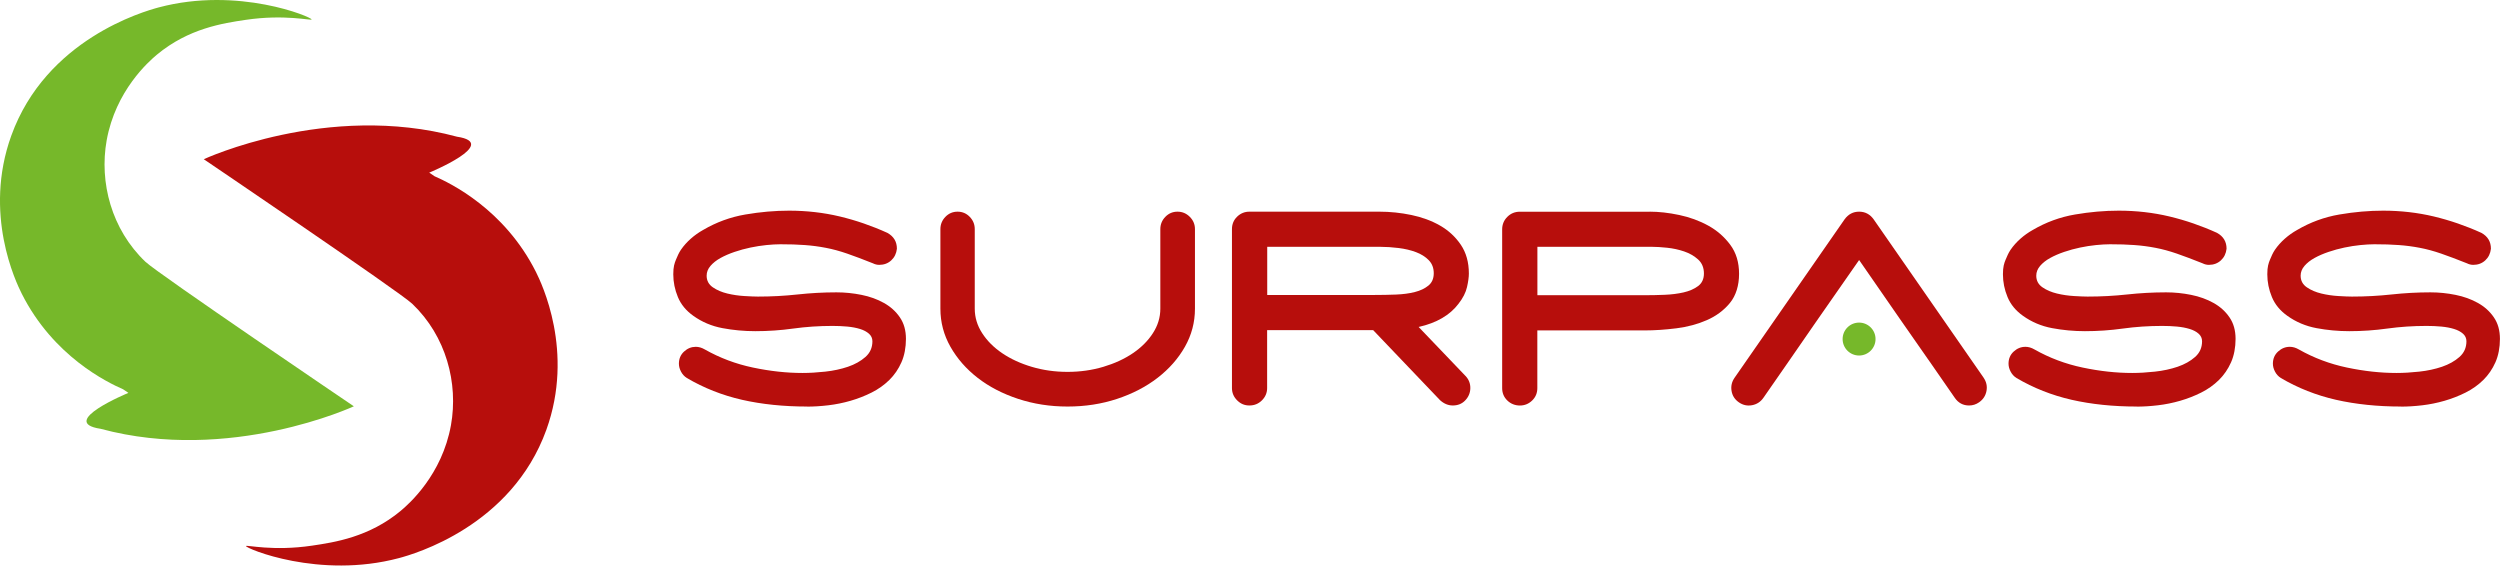
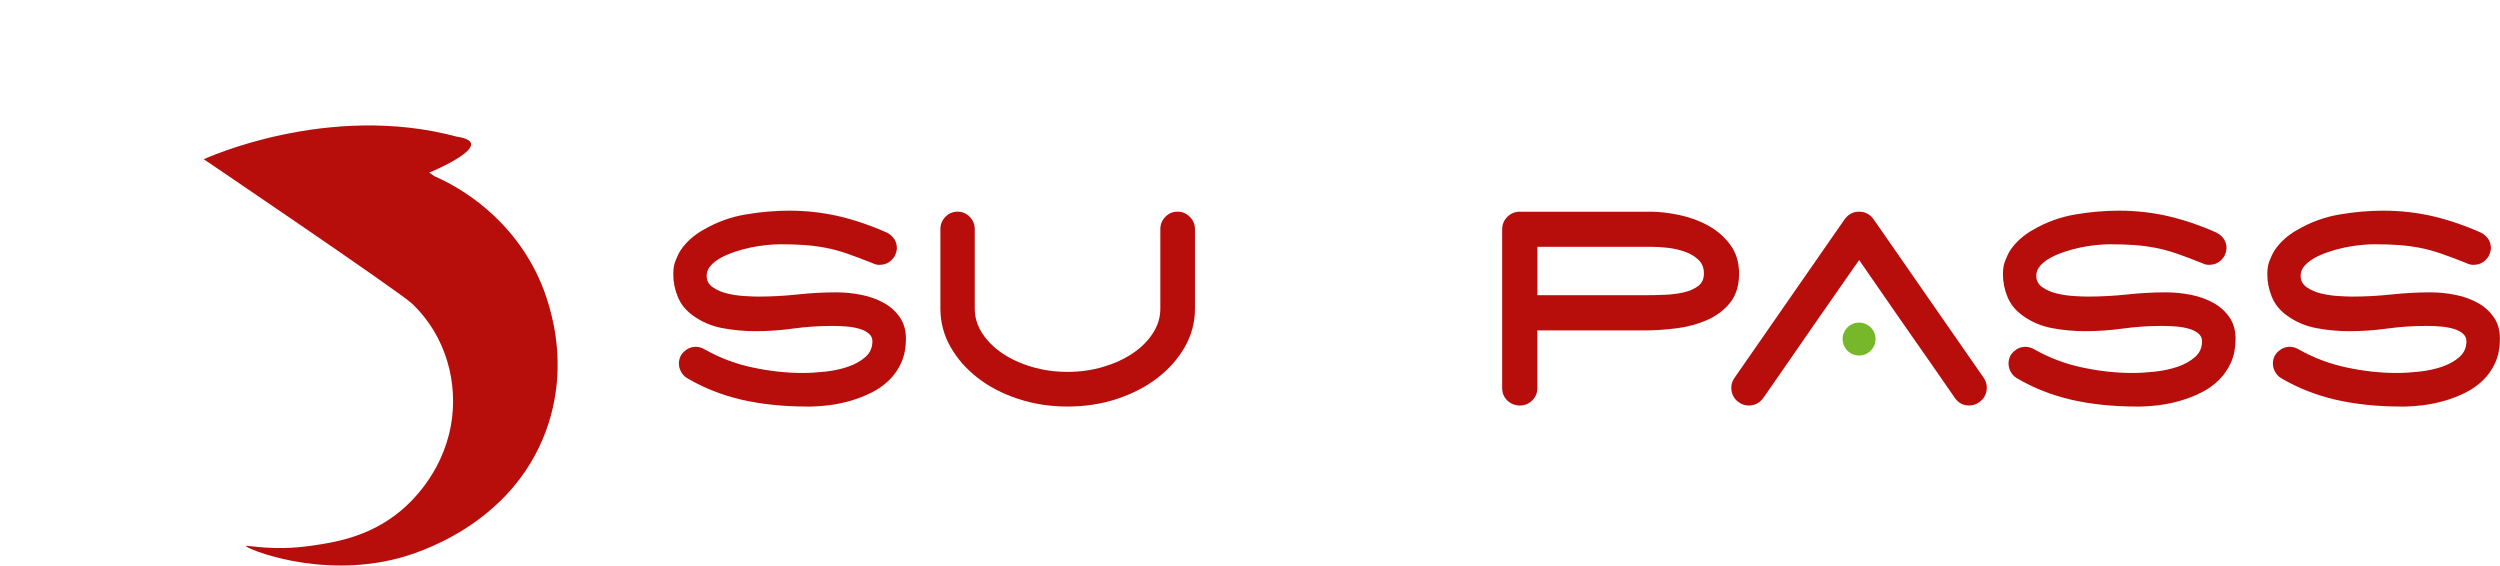
<svg xmlns="http://www.w3.org/2000/svg" id="Layer_2" data-name="Layer 2" viewBox="0 0 732.03 165.59">
  <defs>
    <style>
      .cls-1 {
        fill: #b70e0c;
      }

      .cls-2 {
        fill: #76b82a;
      }
    </style>
  </defs>
  <g id="Calque_1" data-name="Calque 1">
    <g>
      <g>
        <path class="cls-1" d="M72.03,159.89c-.09.68,21.45,9.75,44.78,3.53,4.44-1.18,32.98-9.34,43.17-37.57,8.26-22.9-1.38-42.88-3.05-46.22-9.24-18.39-25.09-26.01-29.7-28.03l-1.55-1.05s20.91-8.6,8.14-10.52c-37.92-10.23-74.15,6.59-74.15,6.59,0,0,57.36,38.83,61.03,42.32,9.96,9.48,13.54,23.28,11.35,35.54-2.61,14.56-12.3,23.09-14.74,25.12-9.26,7.69-19.35,9.19-25.94,10.17-11.48,1.71-19.28-.29-19.33.12Z" />
-         <path class="cls-2" d="M91.25,5.7c.09-.68-21.45-9.75-44.78-3.53C42.03,3.36,13.49,11.51,3.3,39.74c-8.26,22.9,1.38,42.88,3.05,46.22,9.24,18.39,25.09,26.01,29.7,28.03l1.55,1.05s-20.91,8.6-8.14,10.52c37.92,10.23,74.15-6.59,74.15-6.59,0,0-57.36-38.83-61.03-42.32-9.96-9.48-13.54-23.28-11.35-35.54,2.61-14.56,12.3-23.09,14.74-25.12,9.26-7.69,19.35-9.19,25.94-10.17,11.48-1.71,19.28.29,19.33-.12Z" />
      </g>
      <g>
        <g>
          <path class="cls-1" d="M236.33,119.04c-6.92,0-13.26-.66-19.04-1.97-5.78-1.32-11.17-3.44-16.18-6.39-.72-.46-1.29-1.08-1.7-1.86-.41-.78-.62-1.55-.62-2.32,0-1.45.5-2.63,1.51-3.56,1.01-.93,2.15-1.39,3.44-1.39.88,0,1.75.26,2.63.77,4.39,2.48,9.08,4.25,14.09,5.3,5.01,1.06,9.86,1.59,14.55,1.59,2.01,0,4.22-.13,6.62-.39,2.4-.26,4.62-.74,6.66-1.43,2.04-.7,3.74-1.65,5.11-2.86,1.37-1.21,2.05-2.75,2.05-4.61,0-.88-.34-1.61-1.01-2.21-.67-.59-1.55-1.06-2.63-1.39-1.08-.33-2.32-.57-3.72-.7-1.39-.13-2.84-.19-4.34-.19-3.92,0-7.74.26-11.46.77-3.72.52-7.43.77-11.15.77-3.25,0-6.45-.3-9.6-.89-3.15-.59-5.99-1.79-8.52-3.6-2.12-1.5-3.63-3.33-4.53-5.5-.9-2.17-1.35-4.39-1.35-6.66,0-1.08.08-1.95.23-2.59s.34-1.2.54-1.66c.21-.52.43-1.02.66-1.51.23-.49.5-.97.81-1.43.82-1.19,1.79-2.27,2.9-3.25,1.11-.98,2.31-1.83,3.6-2.55,3.87-2.27,8-3.78,12.39-4.53,4.39-.75,8.64-1.12,12.77-1.12,5.16,0,10.11.57,14.86,1.7,4.75,1.14,9.39,2.74,13.93,4.8,1.86,1.03,2.79,2.58,2.79,4.65-.15,1.39-.71,2.53-1.66,3.41-.96.88-2.13,1.31-3.52,1.31-.62,0-1.24-.15-1.86-.46-2.84-1.13-5.34-2.08-7.51-2.83-2.17-.75-4.26-1.32-6.27-1.7-2.01-.39-4.06-.66-6.15-.81-2.09-.16-4.48-.23-7.16-.23-1.19,0-2.54.08-4.06.23-1.52.15-3.08.4-4.68.73-1.6.34-3.16.76-4.68,1.28-1.52.52-2.89,1.11-4.1,1.78-1.21.67-2.19,1.45-2.94,2.32-.75.88-1.12,1.83-1.12,2.86,0,1.45.61,2.58,1.82,3.41,1.21.83,2.63,1.43,4.26,1.82,1.63.39,3.28.63,4.95.73,1.68.1,3.01.16,3.99.16,3.97,0,7.84-.21,11.61-.62,3.77-.41,7.56-.62,11.38-.62,2.48,0,4.93.25,7.35.74,2.43.49,4.61,1.28,6.54,2.36,1.94,1.08,3.5,2.49,4.68,4.22,1.19,1.73,1.78,3.83,1.78,6.31s-.44,4.87-1.32,6.85c-.88,1.99-2.06,3.72-3.56,5.19-1.5,1.47-3.23,2.7-5.19,3.68-1.96.98-4.01,1.78-6.15,2.4-2.14.62-4.31,1.06-6.5,1.32-2.19.26-4.27.39-6.23.39" />
          <path class="cls-1" d="M312.59,119.04c-5.11,0-9.94-.75-14.48-2.25-4.54-1.5-8.49-3.55-11.84-6.15-3.36-2.61-6.01-5.64-7.97-9.1-1.96-3.46-2.94-7.17-2.94-11.15v-23.3c0-1.39.49-2.59,1.47-3.6.98-1.01,2.17-1.51,3.56-1.51s2.58.5,3.56,1.51c.98,1.01,1.47,2.21,1.47,3.6v23.3c0,2.53.72,4.92,2.17,7.16,1.44,2.24,3.41,4.21,5.88,5.88,2.48,1.68,5.37,3.01,8.67,3.99,3.3.98,6.79,1.47,10.45,1.47s7.15-.49,10.45-1.47c3.3-.98,6.19-2.31,8.67-3.99,2.48-1.68,4.44-3.64,5.88-5.88,1.45-2.25,2.17-4.63,2.17-7.16v-23.3c0-1.39.49-2.59,1.47-3.6.98-1.01,2.17-1.51,3.56-1.51s2.59.5,3.6,1.51c1.01,1.01,1.51,2.21,1.51,3.6v23.3c0,3.98-.98,7.69-2.94,11.15-1.96,3.46-4.63,6.49-8.01,9.1-3.38,2.61-7.33,4.66-11.84,6.15-4.52,1.5-9.36,2.25-14.52,2.25" />
-           <path class="cls-1" d="M429.1,110.06c.98,1.03,1.46,2.25,1.43,3.64-.03,1.39-.56,2.61-1.59,3.64-.93.93-2.12,1.39-3.56,1.39-1.34,0-2.58-.52-3.72-1.55l-19.59-20.52h-31.04v16.96c0,1.39-.5,2.59-1.51,3.6-1.01,1.01-2.23,1.51-3.68,1.51s-2.59-.5-3.6-1.51c-1.01-1.01-1.51-2.21-1.51-3.6v-46.53c0-1.44.5-2.66,1.51-3.64,1.01-.98,2.21-1.47,3.6-1.47h38.09c3.1,0,6.21.32,9.33.97,3.12.65,5.92,1.68,8.4,3.1,2.48,1.42,4.5,3.29,6.08,5.61,1.57,2.32,2.36,5.14,2.36,8.44,0,1.03-.18,2.35-.54,3.95-.36,1.6-1.19,3.23-2.48,4.88-2.53,3.36-6.43,5.63-11.69,6.81l13.7,14.32ZM371.04,86.37h31.51c2.06,0,4.13-.04,6.19-.12,2.06-.08,3.91-.32,5.54-.74,1.63-.41,2.95-1.05,3.99-1.9,1.03-.85,1.55-2.05,1.55-3.6s-.49-2.83-1.47-3.83c-.98-1.01-2.23-1.79-3.75-2.36-1.52-.57-3.21-.97-5.07-1.2-1.86-.23-3.64-.35-5.34-.35h-33.13v14.09Z" />
          <path class="cls-1" d="M483.06,61.98c2.68,0,5.56.32,8.63.97,3.07.65,5.9,1.68,8.48,3.1,2.58,1.42,4.73,3.29,6.46,5.61,1.73,2.32,2.59,5.16,2.59,8.52s-.89,6.35-2.67,8.52-4.03,3.84-6.74,5.03c-2.71,1.19-5.69,1.99-8.94,2.4-3.25.41-6.35.62-9.29.62h-31.43v16.88c0,1.45-.5,2.66-1.51,3.64-1.01.98-2.21,1.47-3.6,1.47s-2.67-.49-3.68-1.47c-1.01-.98-1.51-2.19-1.51-3.64v-46.45c0-1.44.5-2.67,1.51-3.68s2.23-1.51,3.68-1.51h38.01ZM481.97,86.44c1.65,0,3.47-.04,5.46-.12,1.99-.08,3.83-.31,5.54-.7,1.7-.39,3.12-1.01,4.26-1.86,1.13-.85,1.7-2.08,1.7-3.68,0-1.7-.57-3.07-1.7-4.1-1.14-1.03-2.5-1.82-4.1-2.36-1.6-.54-3.26-.9-4.99-1.08-1.73-.18-3.19-.27-4.37-.27h-33.6v14.17h31.82Z" />
          <path class="cls-1" d="M625.66,119.04c-6.92,0-13.26-.66-19.04-1.97-5.78-1.32-11.17-3.44-16.18-6.39-.72-.46-1.29-1.08-1.7-1.86-.41-.78-.62-1.55-.62-2.32,0-1.45.5-2.63,1.51-3.56,1.01-.93,2.15-1.39,3.45-1.39.88,0,1.75.26,2.63.77,4.39,2.48,9.08,4.25,14.09,5.3,5.01,1.06,9.86,1.59,14.55,1.59,2.01,0,4.22-.13,6.62-.39,2.4-.26,4.62-.74,6.66-1.43,2.04-.7,3.74-1.65,5.11-2.86,1.37-1.21,2.05-2.75,2.05-4.61,0-.88-.34-1.61-1.01-2.21s-1.55-1.06-2.63-1.39c-1.08-.33-2.32-.57-3.72-.7-1.39-.13-2.84-.19-4.34-.19-3.92,0-7.74.26-11.46.77-3.72.52-7.43.77-11.15.77-3.25,0-6.45-.3-9.6-.89-3.15-.59-5.99-1.79-8.52-3.6-2.12-1.5-3.63-3.33-4.53-5.5-.9-2.17-1.35-4.39-1.35-6.66,0-1.08.08-1.95.23-2.59.15-.65.34-1.2.54-1.66.21-.52.43-1.02.66-1.51.23-.49.5-.97.81-1.43.82-1.19,1.79-2.27,2.9-3.25,1.11-.98,2.31-1.83,3.6-2.55,3.87-2.27,8-3.78,12.39-4.53,4.39-.75,8.64-1.12,12.77-1.12,5.16,0,10.12.57,14.86,1.7,4.75,1.14,9.39,2.74,13.93,4.8,1.86,1.03,2.79,2.58,2.79,4.65-.15,1.39-.71,2.53-1.66,3.41-.96.88-2.13,1.31-3.52,1.31-.62,0-1.24-.15-1.86-.46-2.84-1.13-5.34-2.08-7.51-2.83-2.17-.75-4.26-1.32-6.27-1.7-2.01-.39-4.06-.66-6.15-.81-2.09-.16-4.48-.23-7.16-.23-1.19,0-2.54.08-4.07.23-1.52.15-3.08.4-4.68.73-1.6.34-3.16.76-4.68,1.28-1.52.52-2.89,1.11-4.1,1.78-1.21.67-2.19,1.45-2.94,2.32-.75.88-1.12,1.83-1.12,2.86,0,1.45.61,2.58,1.82,3.41,1.21.83,2.63,1.43,4.26,1.82,1.63.39,3.28.63,4.95.73,1.68.1,3.01.16,3.99.16,3.97,0,7.84-.21,11.61-.62,3.77-.41,7.56-.62,11.38-.62,2.48,0,4.93.25,7.35.74,2.43.49,4.61,1.28,6.54,2.36,1.94,1.08,3.5,2.49,4.68,4.22,1.19,1.73,1.78,3.83,1.78,6.31s-.44,4.87-1.32,6.85c-.88,1.99-2.07,3.72-3.56,5.19-1.5,1.47-3.23,2.7-5.19,3.68-1.96.98-4.01,1.78-6.15,2.4-2.14.62-4.31,1.06-6.5,1.32-2.19.26-4.27.39-6.23.39" />
          <path class="cls-1" d="M703.07,119.04c-6.92,0-13.26-.66-19.04-1.97-5.78-1.32-11.17-3.44-16.18-6.39-.72-.46-1.29-1.08-1.7-1.86-.41-.78-.62-1.55-.62-2.32,0-1.45.5-2.63,1.51-3.56,1.01-.93,2.15-1.39,3.45-1.39.88,0,1.75.26,2.63.77,4.39,2.48,9.08,4.25,14.09,5.3,5.01,1.06,9.86,1.59,14.55,1.59,2.01,0,4.22-.13,6.62-.39,2.4-.26,4.62-.74,6.66-1.43,2.04-.7,3.74-1.65,5.11-2.86,1.37-1.21,2.05-2.75,2.05-4.61,0-.88-.34-1.61-1.01-2.21s-1.55-1.06-2.63-1.39c-1.08-.33-2.32-.57-3.72-.7-1.39-.13-2.84-.19-4.34-.19-3.92,0-7.74.26-11.46.77-3.72.52-7.43.77-11.15.77-3.25,0-6.45-.3-9.6-.89-3.15-.59-5.99-1.79-8.52-3.6-2.12-1.5-3.63-3.33-4.53-5.5-.9-2.17-1.35-4.39-1.35-6.66,0-1.08.08-1.95.23-2.59.15-.65.34-1.2.54-1.66.21-.52.43-1.02.66-1.51.23-.49.5-.97.81-1.43.82-1.19,1.79-2.27,2.9-3.25,1.11-.98,2.31-1.83,3.6-2.55,3.87-2.27,8-3.78,12.39-4.53,4.39-.75,8.64-1.12,12.77-1.12,5.16,0,10.12.57,14.86,1.7,4.75,1.14,9.39,2.74,13.93,4.8,1.86,1.03,2.79,2.58,2.79,4.65-.15,1.39-.71,2.53-1.66,3.41-.96.88-2.13,1.31-3.52,1.31-.62,0-1.24-.15-1.86-.46-2.84-1.13-5.34-2.08-7.51-2.83-2.17-.75-4.26-1.32-6.27-1.7-2.01-.39-4.06-.66-6.15-.81-2.09-.16-4.48-.23-7.16-.23-1.19,0-2.54.08-4.07.23-1.52.15-3.08.4-4.68.73-1.6.34-3.16.76-4.68,1.28-1.52.52-2.89,1.11-4.1,1.78-1.21.67-2.19,1.45-2.94,2.32-.75.88-1.12,1.83-1.12,2.86,0,1.45.61,2.58,1.82,3.41,1.21.83,2.63,1.43,4.26,1.82,1.63.39,3.28.63,4.95.73,1.68.1,3.01.16,3.99.16,3.97,0,7.84-.21,11.61-.62,3.77-.41,7.56-.62,11.38-.62,2.48,0,4.93.25,7.35.74,2.43.49,4.61,1.28,6.54,2.36,1.94,1.08,3.5,2.49,4.68,4.22,1.19,1.73,1.78,3.83,1.78,6.31s-.44,4.87-1.32,6.85c-.88,1.99-2.07,3.72-3.56,5.19-1.5,1.47-3.23,2.7-5.19,3.68-1.96.98-4.01,1.78-6.15,2.4-2.14.62-4.31,1.06-6.5,1.32-2.19.26-4.27.39-6.23.39" />
          <path class="cls-1" d="M580.83,110.6l-32.2-46.37c-1.08-1.5-2.5-2.25-4.26-2.25s-3.17.75-4.26,2.25l-32.2,46.37c-.83,1.19-1.12,2.48-.89,3.87.23,1.39.94,2.5,2.13,3.33,1.19.83,2.48,1.11,3.87.85,1.39-.26,2.5-.98,3.33-2.17l4.97-7.16h0l2.77-3.99,7.12-10.3,1.25-1.8h0l11.91-17.09,11.84,17.1,8.43,12.09h.01l2.76,3.98h0s4.97,7.17,4.97,7.17c1.03,1.5,2.43,2.25,4.18,2.25,1.08,0,2.06-.31,2.94-.93,1.19-.83,1.91-1.94,2.17-3.33.26-1.39-.03-2.68-.85-3.87Z" />
        </g>
        <circle class="cls-2" cx="544.36" cy="99.28" r="4.82" />
      </g>
    </g>
  </g>
</svg>